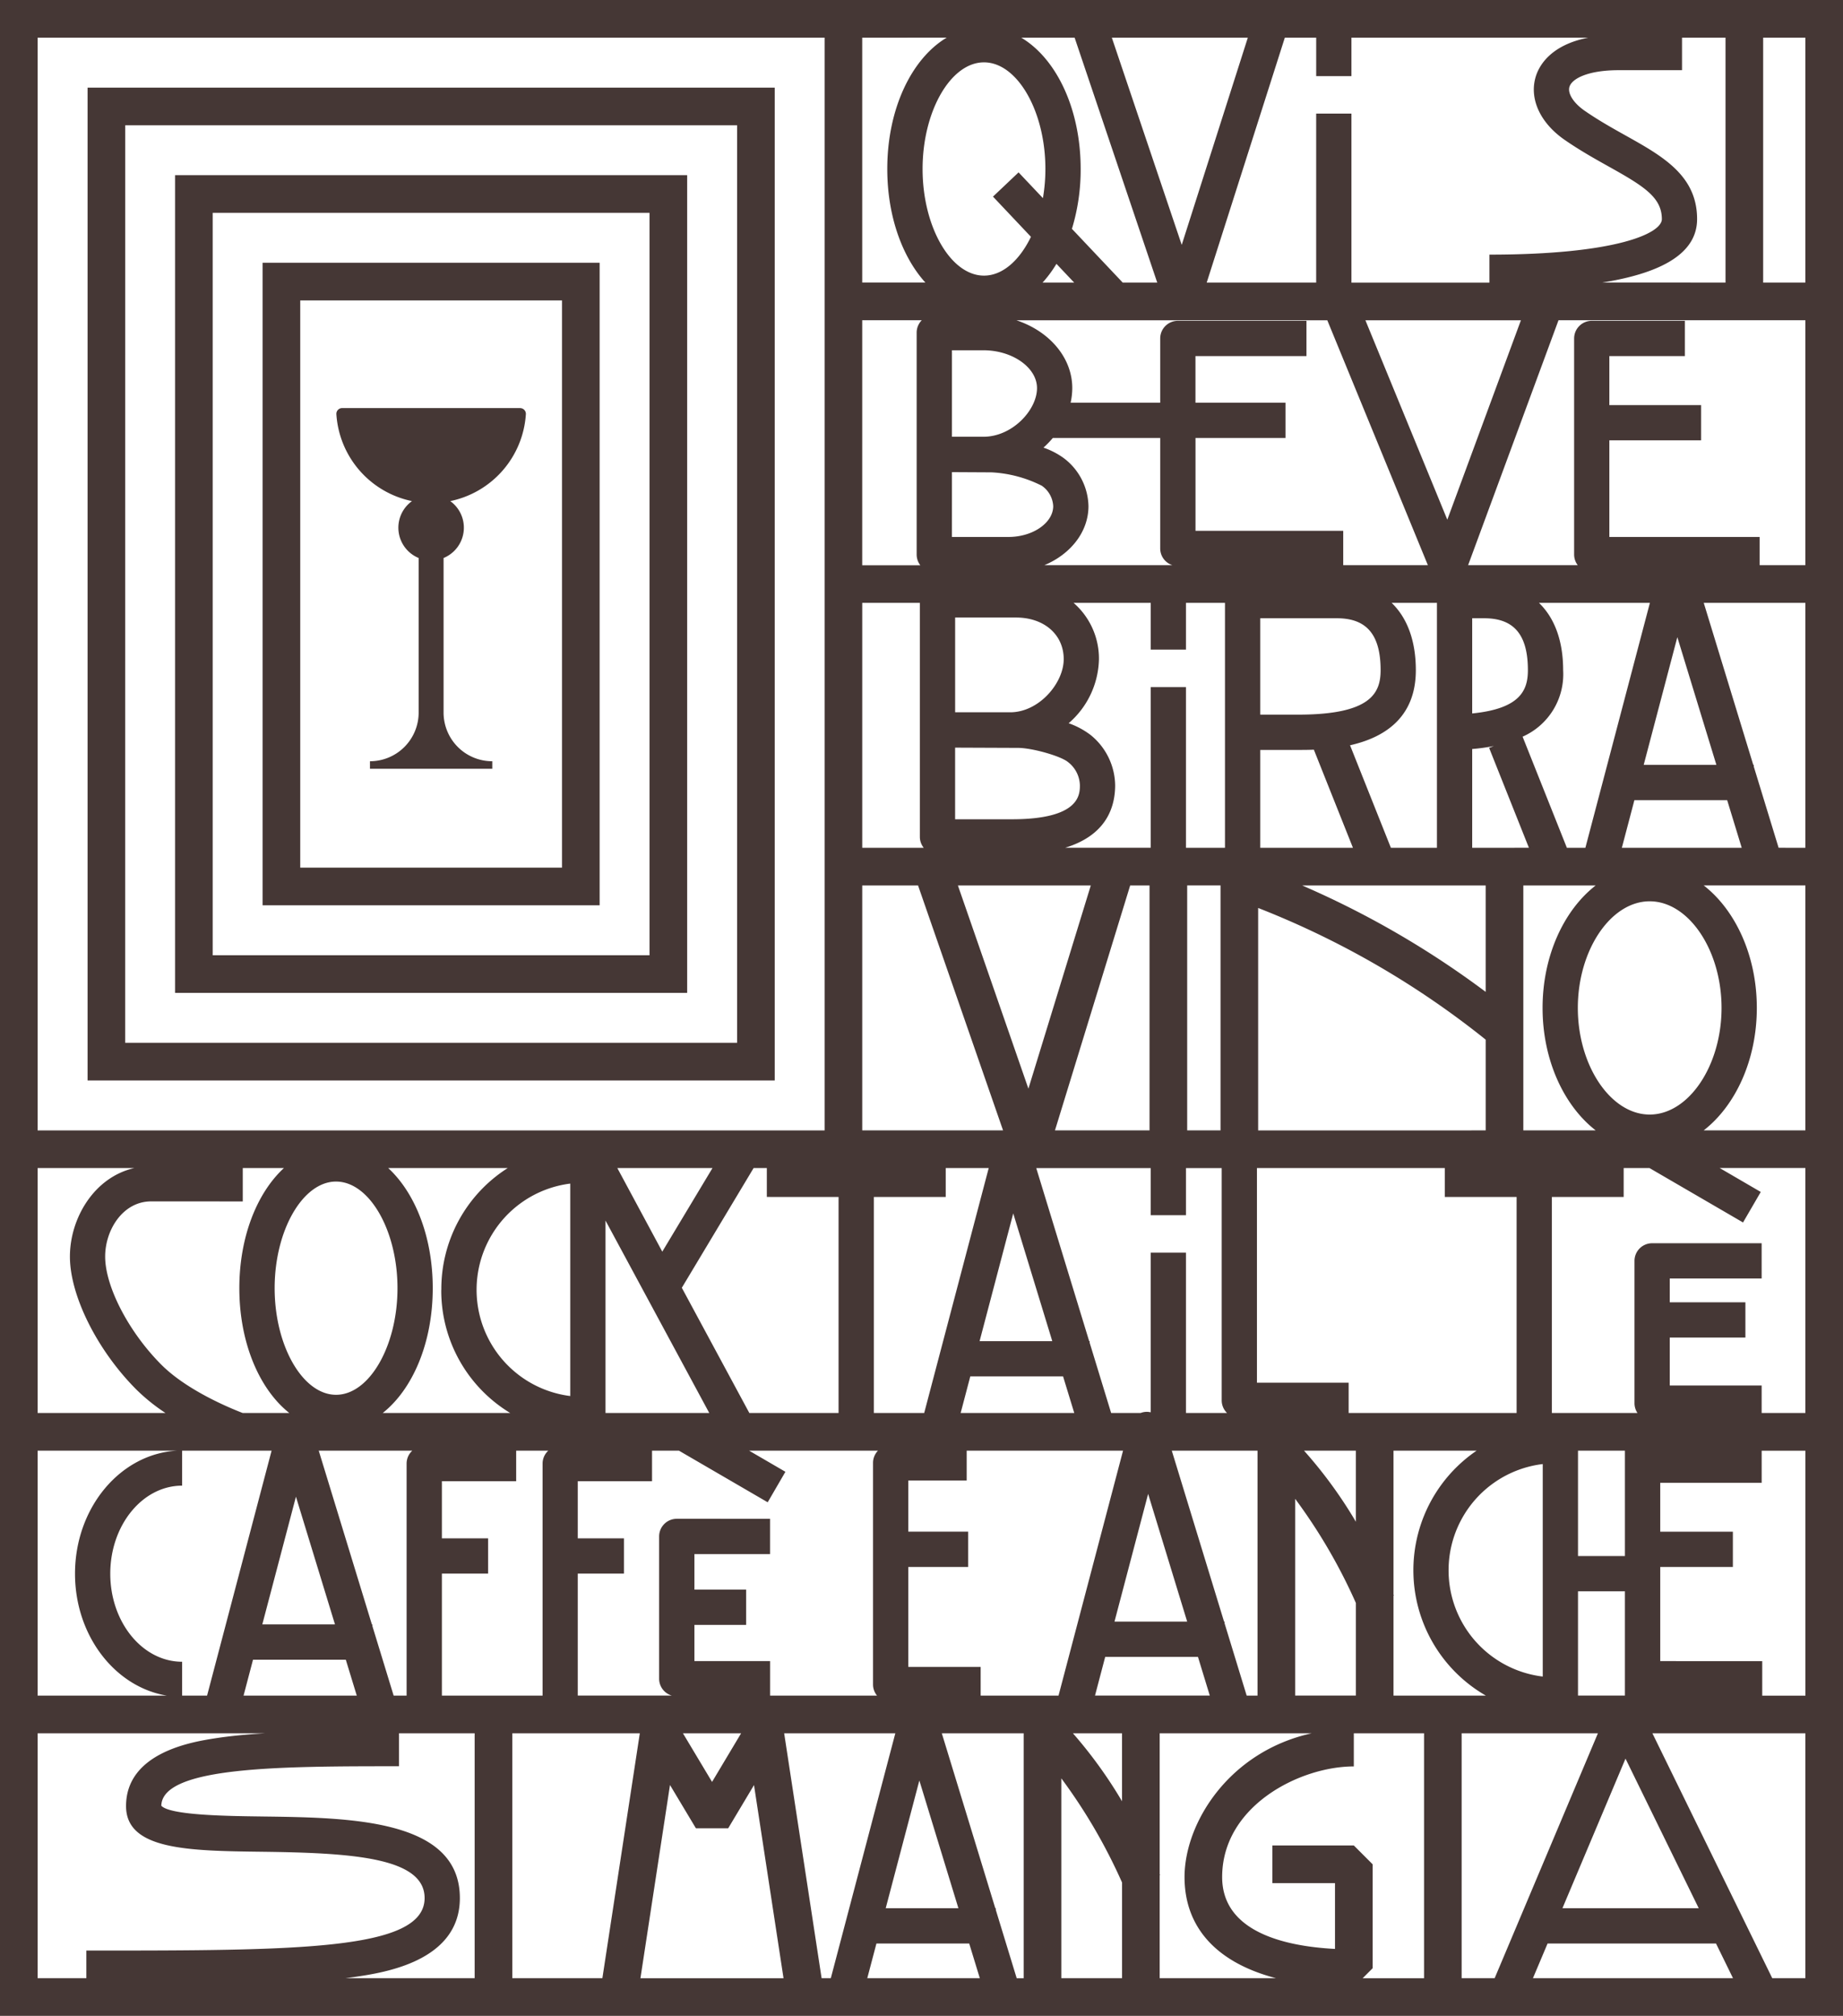
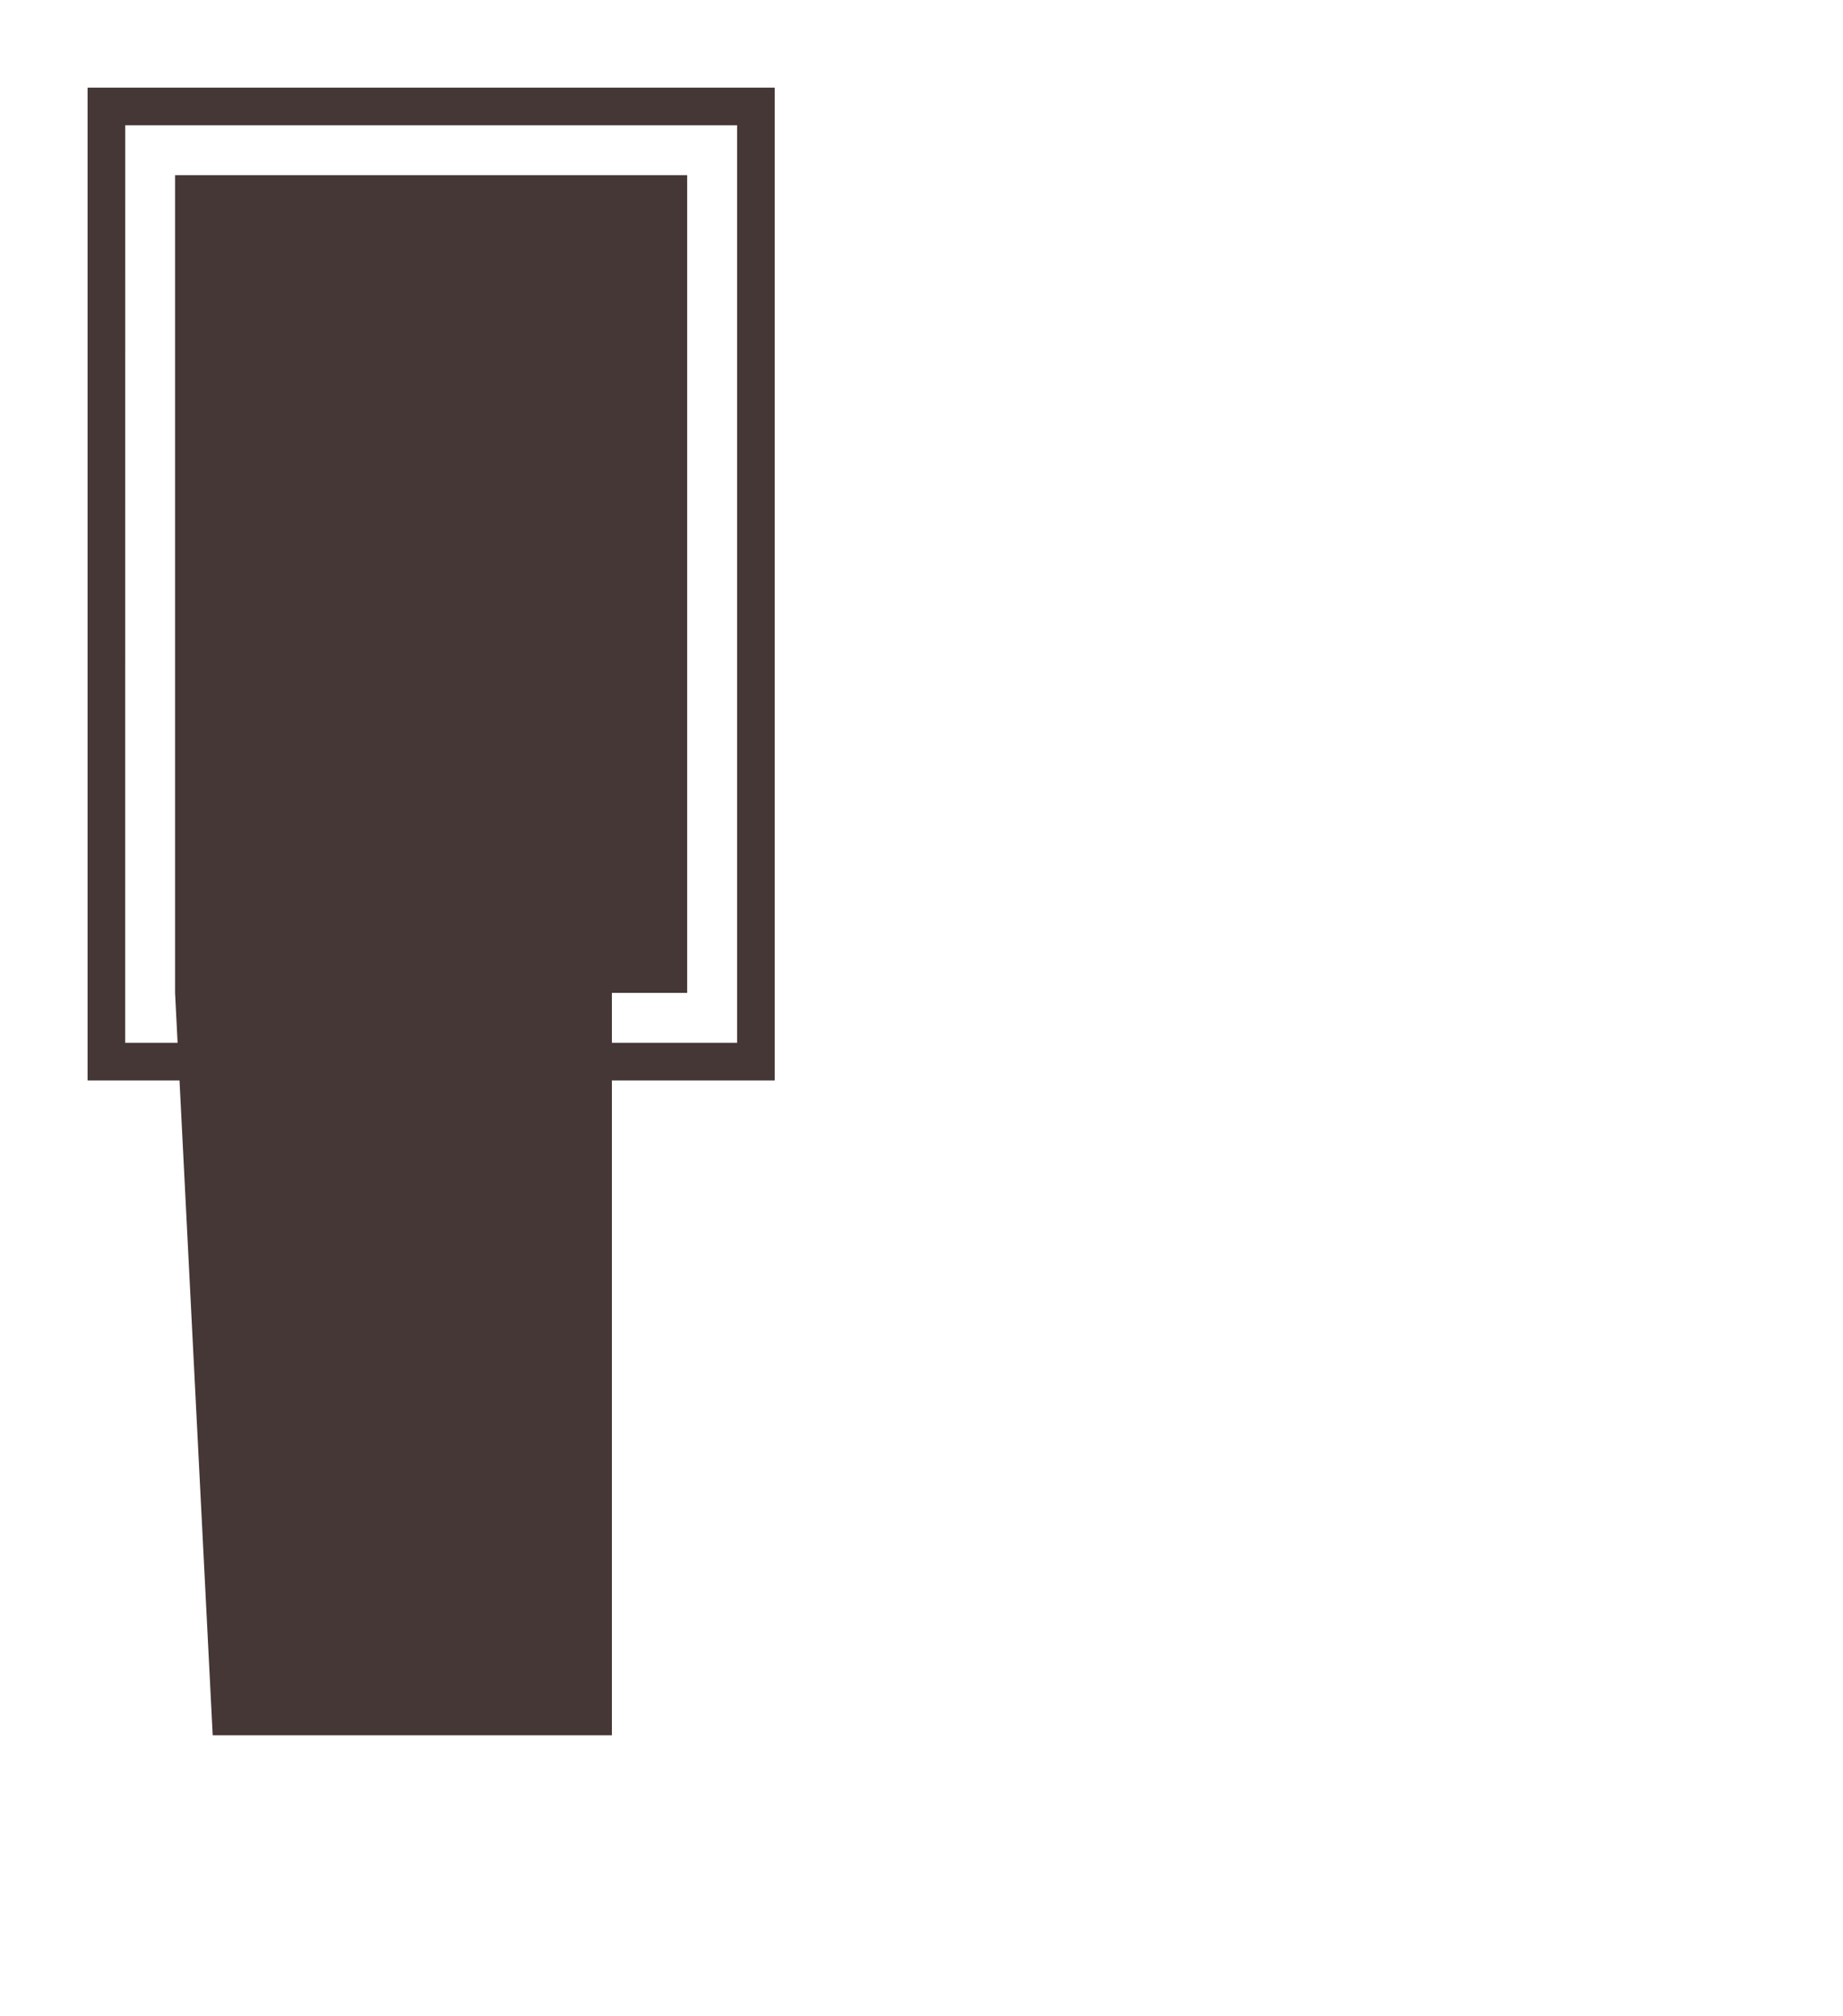
<svg xmlns="http://www.w3.org/2000/svg" id="Raggruppa_390" data-name="Raggruppa 390" width="223.31" height="244.105" viewBox="0 0 223.31 244.105">
  <defs>
    <clipPath id="clip-path">
-       <rect id="Rettangolo_568" data-name="Rettangolo 568" width="223.31" height="244.105" fill="none" />
-     </clipPath>
+       </clipPath>
  </defs>
  <path id="Tracciato_1041" data-name="Tracciato 1041" d="M14.9,135.126H98.159V14.9H14.9Zm4.56-115.67H93.6v111.11H19.456Z" transform="translate(-4.289 -4.289)" fill="#453735" />
-   <path id="Tracciato_1042" data-name="Tracciato 1042" d="M29.791,128.809h62.05V29.791H29.791Zm4.56-94.457h52.93v89.9H34.351Z" transform="translate(-8.579 -8.579)" fill="#453735" />
+   <path id="Tracciato_1042" data-name="Tracciato 1042" d="M29.791,128.809h62.05V29.791H29.791Zh52.93v89.9H34.351Z" transform="translate(-8.579 -8.579)" fill="#453735" />
  <path id="Tracciato_1043" data-name="Tracciato 1043" d="M44.687,122.493H85.525V44.687H44.687Zm4.56-73.245H80.964v68.685H49.247Z" transform="translate(-12.868 -12.868)" fill="#453735" />
  <g id="Raggruppa_389" data-name="Raggruppa 389">
    <g id="Raggruppa_388" data-name="Raggruppa 388" clip-path="url(#clip-path)">
-       <path id="Tracciato_1044" data-name="Tracciato 1044" d="M104.475,0H0V244.105H223.31V0ZM218.75,34.221h-5.114V4.561h5.114ZM187.515,235.343h20.408l2.058,4.2H185.742Zm1.8-4.272,7.642-18.115,8.871,18.115Zm-8.213,8.475h-4v-29.66h16.512ZM31.754,219.963c-4.18-.053-11.142-.14-12.208-1.3.1-4.784,14.689-4.784,28.8-4.784v-3.993h9.165v29.66H41.838c.4-.05.79-.1,1.171-.157,3.475-.511,12.711-1.869,12.711-9.545,0-9.578-13.289-9.746-23.966-9.88M4.56,175.664H21.484c-6.884.355-12.395,6.892-12.395,14.9,0,7.5,4.842,13.717,11.117,14.761H4.56Zm24.855-30.181v-4.039H34.4c-3.268,3.017-5.4,8.347-5.4,14.546,0,6.606,2.419,12.23,6.056,15.115H29.408c-1.827-.706-6.822-2.815-9.851-5.844-3.949-3.949-6.815-9.457-6.815-13.1,0-3.213,2.133-6.682,5.58-6.682ZM163.749,9.217V4.561h28.695c-4.623.9-5.969,3.453-6.351,4.678-.837,2.679.5,5.629,3.493,7.7,1.846,1.277,3.7,2.313,5.337,3.228,4.231,2.363,6.438,3.72,6.438,6.367,0,1.727-5.564,4.3-20.893,4.3v3.393H163.749V13.758h-4.272V34.221H146.212l9.467-29.66h3.8V9.217Zm30.382,25c7.714-1.235,11.5-3.78,11.5-7.689,0-5.278-4.19-7.618-8.626-10.1-1.628-.91-3.313-1.851-4.991-3.012-1.355-.937-2.1-2.107-1.846-2.911.312-1,2.277-2.006,5.963-2.006h7.674V4.561h5.269v29.66ZM199.913,73l-7.818,29.662h-2.242l-5.365-13.456a8.264,8.264,0,0,0,4.913-8.052c0-3.56-1.043-6.338-2.933-8.153Zm11.126,29.662H196.514l1.521-5.77h11.24Zm-27.277,42.279V171.1h-20.35v-3.668H152.3V141.444H175.06v3.5Zm-14.916,60.383v-12.1l.044-.02-.044-.1V175.664h10.073a17.512,17.512,0,0,0,1.116,29.661Zm-32.894,12.795A54.967,54.967,0,0,0,130,209.885h5.952ZM89.8,209.885l-3.522,5.892-3.53-5.892Zm3.509-4.561v-4.178H84.14v-4.382h6.268v-4.272H84.14v-4.305h9.165v-4.272H82a2.136,2.136,0,0,0-2.136,2.136v17.231a2.129,2.129,0,0,0,1.541,2.041h-11.4V190.554h5.6v-4.272h-5.6v-6.918h9v-3.7h3.259l10.755,6.252,2.147-3.693-4.4-2.559h15.616a2.125,2.125,0,0,0-.6,1.477v26.845a2.113,2.113,0,0,0,.484,1.339Zm-39.766,0V190.554h5.6v-4.272h-5.6v-6.918h9v-3.7h3.892a2.123,2.123,0,0,0-.691,1.564v28.1Zm-5.847,0-2.573-8.411v-.206h-.063L38.62,175.664H49.957a2.123,2.123,0,0,0-.69,1.564v28.1ZM40.72,143.079c4.034,0,7.442,5.912,7.442,12.911S44.753,168.9,40.72,168.9s-7.442-5.914-7.442-12.912,3.408-12.911,7.442-12.911m-.131,53.628H31.782l4.076-15.466Zm45.351-25.6H73.367V147.8ZM69.095,169.05a12.964,12.964,0,0,1,0-25.726ZM104.475,73h6.981v28.342a2.118,2.118,0,0,0,.468,1.319h-7.449Zm14.691-30.584c3.515,0,6.485,2.1,6.485,4.583,0,2.651-2.992,5.888-6.485,5.888h-3.822V42.417Zm-3.822,14.756,4.786.026a15.224,15.224,0,0,1,6.1,1.621,3.2,3.2,0,0,1,1.384,2.467c0,2.024-2.472,3.735-5.4,3.735h-6.872Zm16.542,4.115a7.462,7.462,0,0,0-3.029-5.837,9.352,9.352,0,0,0-2.423-1.245,11.6,11.6,0,0,0,1.13-1.168h13.015V66.417a2.128,2.128,0,0,0,1.487,2.025H126.534c3.167-1.317,5.352-4.024,5.352-7.154m20.56,75.6V109.948a105.588,105.588,0,0,1,27.571,15.947v10.988ZM148.68,171.1H143.7V151.69h-4.272v19.331a2.119,2.119,0,0,0-.467-.058h-.042a2.119,2.119,0,0,0-.714.14h-3.572l-2.6-8.5V162.4h-.063l-6.411-20.955h13.869v5.706H143.7v-5.706h4.329v28.129a2.129,2.129,0,0,0,.65,1.532m15.607,13.166a54.443,54.443,0,0,0-6.281-8.606h6.281Zm-35.4-104.451c0,2.9-2.992,6.433-6.485,6.433h-6.67V74.779h7.382c3.4,0,5.773,2.072,5.773,5.039M115.728,90.533l7.634.031c1.724.009,5.172.989,6.047,1.718a3.659,3.659,0,0,1,1.437,2.793c0,1.13,0,4.133-8.246,4.133h-6.872Zm19.39,4.542A7.957,7.957,0,0,0,132.142,89a9.59,9.59,0,0,0-2.659-1.421,10.519,10.519,0,0,0,3.672-7.758A8.939,8.939,0,0,0,130.078,73h9.351v5.662H143.7V73h4.726v29.662H143.7V83.2h-4.272v19.459H129.056c4.86-1.485,6.063-4.739,6.063-7.588m12.768,41.808h-4.041v-29.66h4.041Zm11.308-46.1,4.736,11.881H152.7V90.811h4.583c.506,0,1.162,0,1.911-.029m-1.911-4.243H152.7V74.867H162c3.6,0,5.284,2,5.284,6.287,0,2.8-1.211,5.384-10,5.384m-25.116,20.684-7.559,24.607-8.543-24.607Zm4.771,0h2.346v29.66H127.827ZM116.4,171.1l1.168-4.432h11.24l1.356,4.432Zm2.294-8.7,4.076-15.465L127.5,162.4Zm61.322-42.29a110.024,110.024,0,0,0-22.234-12.886h22.234Zm-1.635-17.446V90.7a23.089,23.089,0,0,0,2.626-.364l-.576.229,4.821,12.094Zm0-16.269V74.867h1.463c3.606,0,5.285,2,5.285,6.287,0,2.407-.9,4.659-6.747,5.24M174.11,73v29.662h-5.581l-4.948-12.414c3.936-.886,7.971-3.175,7.971-9.094,0-3.56-1.044-6.338-2.933-8.153Zm-69.635,34.222h6.762l10.3,29.66H104.475Zm10.115,37.719v-3.5H119.8l-7.818,29.66h-6.1V144.942Zm-4.533,56.908V189.745h7.254v-4.272h-7.254v-6.195h7.074v-3.614h18.945l-7.818,29.661h-9.435V201.85ZM139.115,180.9l4.731,15.465h-8.807Zm-6.437,24.423,1.235-4.686h11.24l1.433,4.686Zm18.376,0-2.677-8.752v-.207h-.063l-6.333-20.7h10.388v29.661Zm5.875-23.828a66.309,66.309,0,0,1,7.358,12.612v11.216h-7.358Zm30,21.523a12.959,12.959,0,0,1,0-25.732Zm4.272-10.32h5.685v12.625h-5.685Zm5.686-4.272h-5.685V175.664h5.685Zm3-53.462c-4.719,0-8.707-5.914-8.707-12.912s3.987-12.911,8.707-12.911,8.707,5.913,8.707,12.911-3.987,12.912-8.707,12.912m-12.979-12.912c0,6.317,2.589,11.845,6.435,14.83h-8.767v-29.66h8.767c-3.846,2.986-6.435,8.514-6.435,14.83M199.161,92.62l4.076-15.465,4.731,15.465ZM162.755,68.442V64.28h-17.9V53.037H155.76V48.765H144.851V43.121H158.3V38.849H142.715a2.136,2.136,0,0,0-2.136,2.136v7.78H129.724a8.454,8.454,0,0,0,.2-1.764c0-3.724-2.81-6.912-6.773-8.219h37.673l12.188,29.66Zm2.687-29.66h18.842l-8.918,24.15Zm-22.256-9.128L134.717,4.561h16.477Zm-2.968,4.567h-4.18l-6.156-6.51a24.58,24.58,0,0,0,1.058-7.249c0-7.273-2.932-13.354-7.194-15.9h6.463ZM119.226,7.55c4.034,0,7.441,5.913,7.441,12.911a21.039,21.039,0,0,1-.3,3.532l-2.95-3.119-3.1,2.935,4.6,4.867c-1.378,2.85-3.434,4.7-5.688,4.7-4.034,0-7.442-5.913-7.442-12.912S115.192,7.55,119.226,7.55m8.78,24.4,2.151,2.275h-3.834a14.768,14.768,0,0,0,1.683-2.275m-16.5,36.5h-7.034V38.781h7.213a2.128,2.128,0,0,0-.617,1.5V67.158a2.12,2.12,0,0,0,.438,1.283m-9.9,76.5V171.1H90.793L82.614,155.94l8.7-14.5h1.6v3.5Zm-21.359,6.625L74.8,141.444H86.329Zm-26.781,4.62A17.317,17.317,0,0,0,61.817,171.1H46.377c3.638-2.884,6.057-8.508,6.057-15.115,0-6.2-2.131-11.529-5.4-14.546H61.527a17.331,17.331,0,0,0-8.052,14.744M13.361,190.563c0-5.879,3.906-10.661,8.707-10.661v-4.238H32.909l-7.818,29.661H22.068v-4.1c-4.8,0-8.707-4.783-8.707-10.661m17.295,10.416H41.9l1.329,4.346H29.511Zm31.417,8.906H77.524l-4.536,29.66H62.074ZM81.18,216.15l3.14,5.24h3.913l3.127-5.23,3.577,23.387H77.6Zm13.834-6.265h13.47l-7.818,29.66H99.551Zm16.381,5.72,4.731,15.466h-8.807Zm-5.2,19.738h11.24l1.285,4.2H105.085Zm14.464-4.066v-.206h-.063l-6.481-21.185h9.921v29.66h-.847Zm7.938-15.931a66.3,66.3,0,0,1,7.358,12.613v11.586h-7.358Zm11.918,11.732.044-.02-.044-.1V209.885h18.43c-10.089,2.234-15.419,10.906-15.419,17.415,0,6.143,3.942,10.382,11.088,12.245h-14.1Zm23.524-3.606H154.17v4.56h7.587V236c-5.919-.306-13.673-1.989-13.673-8.7,0-8.63,9.432-13.4,15.953-13.4v-4.012h8.51v29.66h-7.439l1.209-1.209V225.751Zm37.127-22.324v-11.4h8.8v-4.272h-8.8v-5.92h12.289v-3.888h5.3v29.661h-5.231v-4.178ZM213.453,171.1v-3.328H202.319V161.97h9.165V157.7h-9.165v-2.881h11.133v-4.272h-13.27a2.136,2.136,0,0,0-2.136,2.136v17.231a2.126,2.126,0,0,0,.363,1.192H188.035V144.942h8.7v-3.5h3.128l11.334,6.589,2.148-3.694-4.98-2.9H218.75V171.1Zm-7.02-34.221c3.846-2.986,6.435-8.514,6.435-14.83s-2.589-11.843-6.435-14.83H218.75v29.66Zm9.075-34.22L212.5,92.828V92.62h-.063l-6-19.619H218.75v29.662Zm-2.3-34.222V65.022H195v-11.7h11.117V49.055H195V43.121h9.151V38.849H192.868a2.136,2.136,0,0,0-2.136,2.136V67.158a2.12,2.12,0,0,0,.438,1.283H177.885l10.953-29.66H218.75v29.66Zm-98.5-63.881c-4.262,2.546-7.2,8.628-7.2,15.9,0,5.69,1.8,10.65,4.616,13.76h-7.652V4.561ZM4.56,4.561H99.915V136.883H4.56ZM16.272,141.444c-4.869,1.107-7.8,6.074-7.8,10.721,0,4.739,3.317,11.367,8.067,16.116a23.1,23.1,0,0,0,3.513,2.823H4.56v-29.66ZM4.56,209.885H32.176c-2.235.132-4.294.328-6.145.617-2.662.417-10.758,1.684-10.758,8.206,0,5.319,7.612,5.415,16.428,5.526,10.8.135,19.747.652,19.747,5.608,0,6.357-15.426,6.357-40.984,6.357v3.345H4.56Zm210.178,29.66-14.524-29.66H218.75v29.66Z" fill="#453735" />
      <path id="Tracciato_1045" data-name="Tracciato 1045" d="M79.5,69.4H57.941a.7.7,0,0,0-.7.753A11.506,11.506,0,0,0,66.4,80.665a3.969,3.969,0,0,0,.81,6.89v18.711a5.9,5.9,0,0,1-5.9,5.9v.911H76.13v-.911a5.894,5.894,0,0,1-5.9-5.9V87.555a3.969,3.969,0,0,0,.81-6.89A11.506,11.506,0,0,0,80.2,70.155a.7.7,0,0,0-.7-.753" transform="translate(-16.483 -19.985)" fill="#453735" />
    </g>
  </g>
</svg>